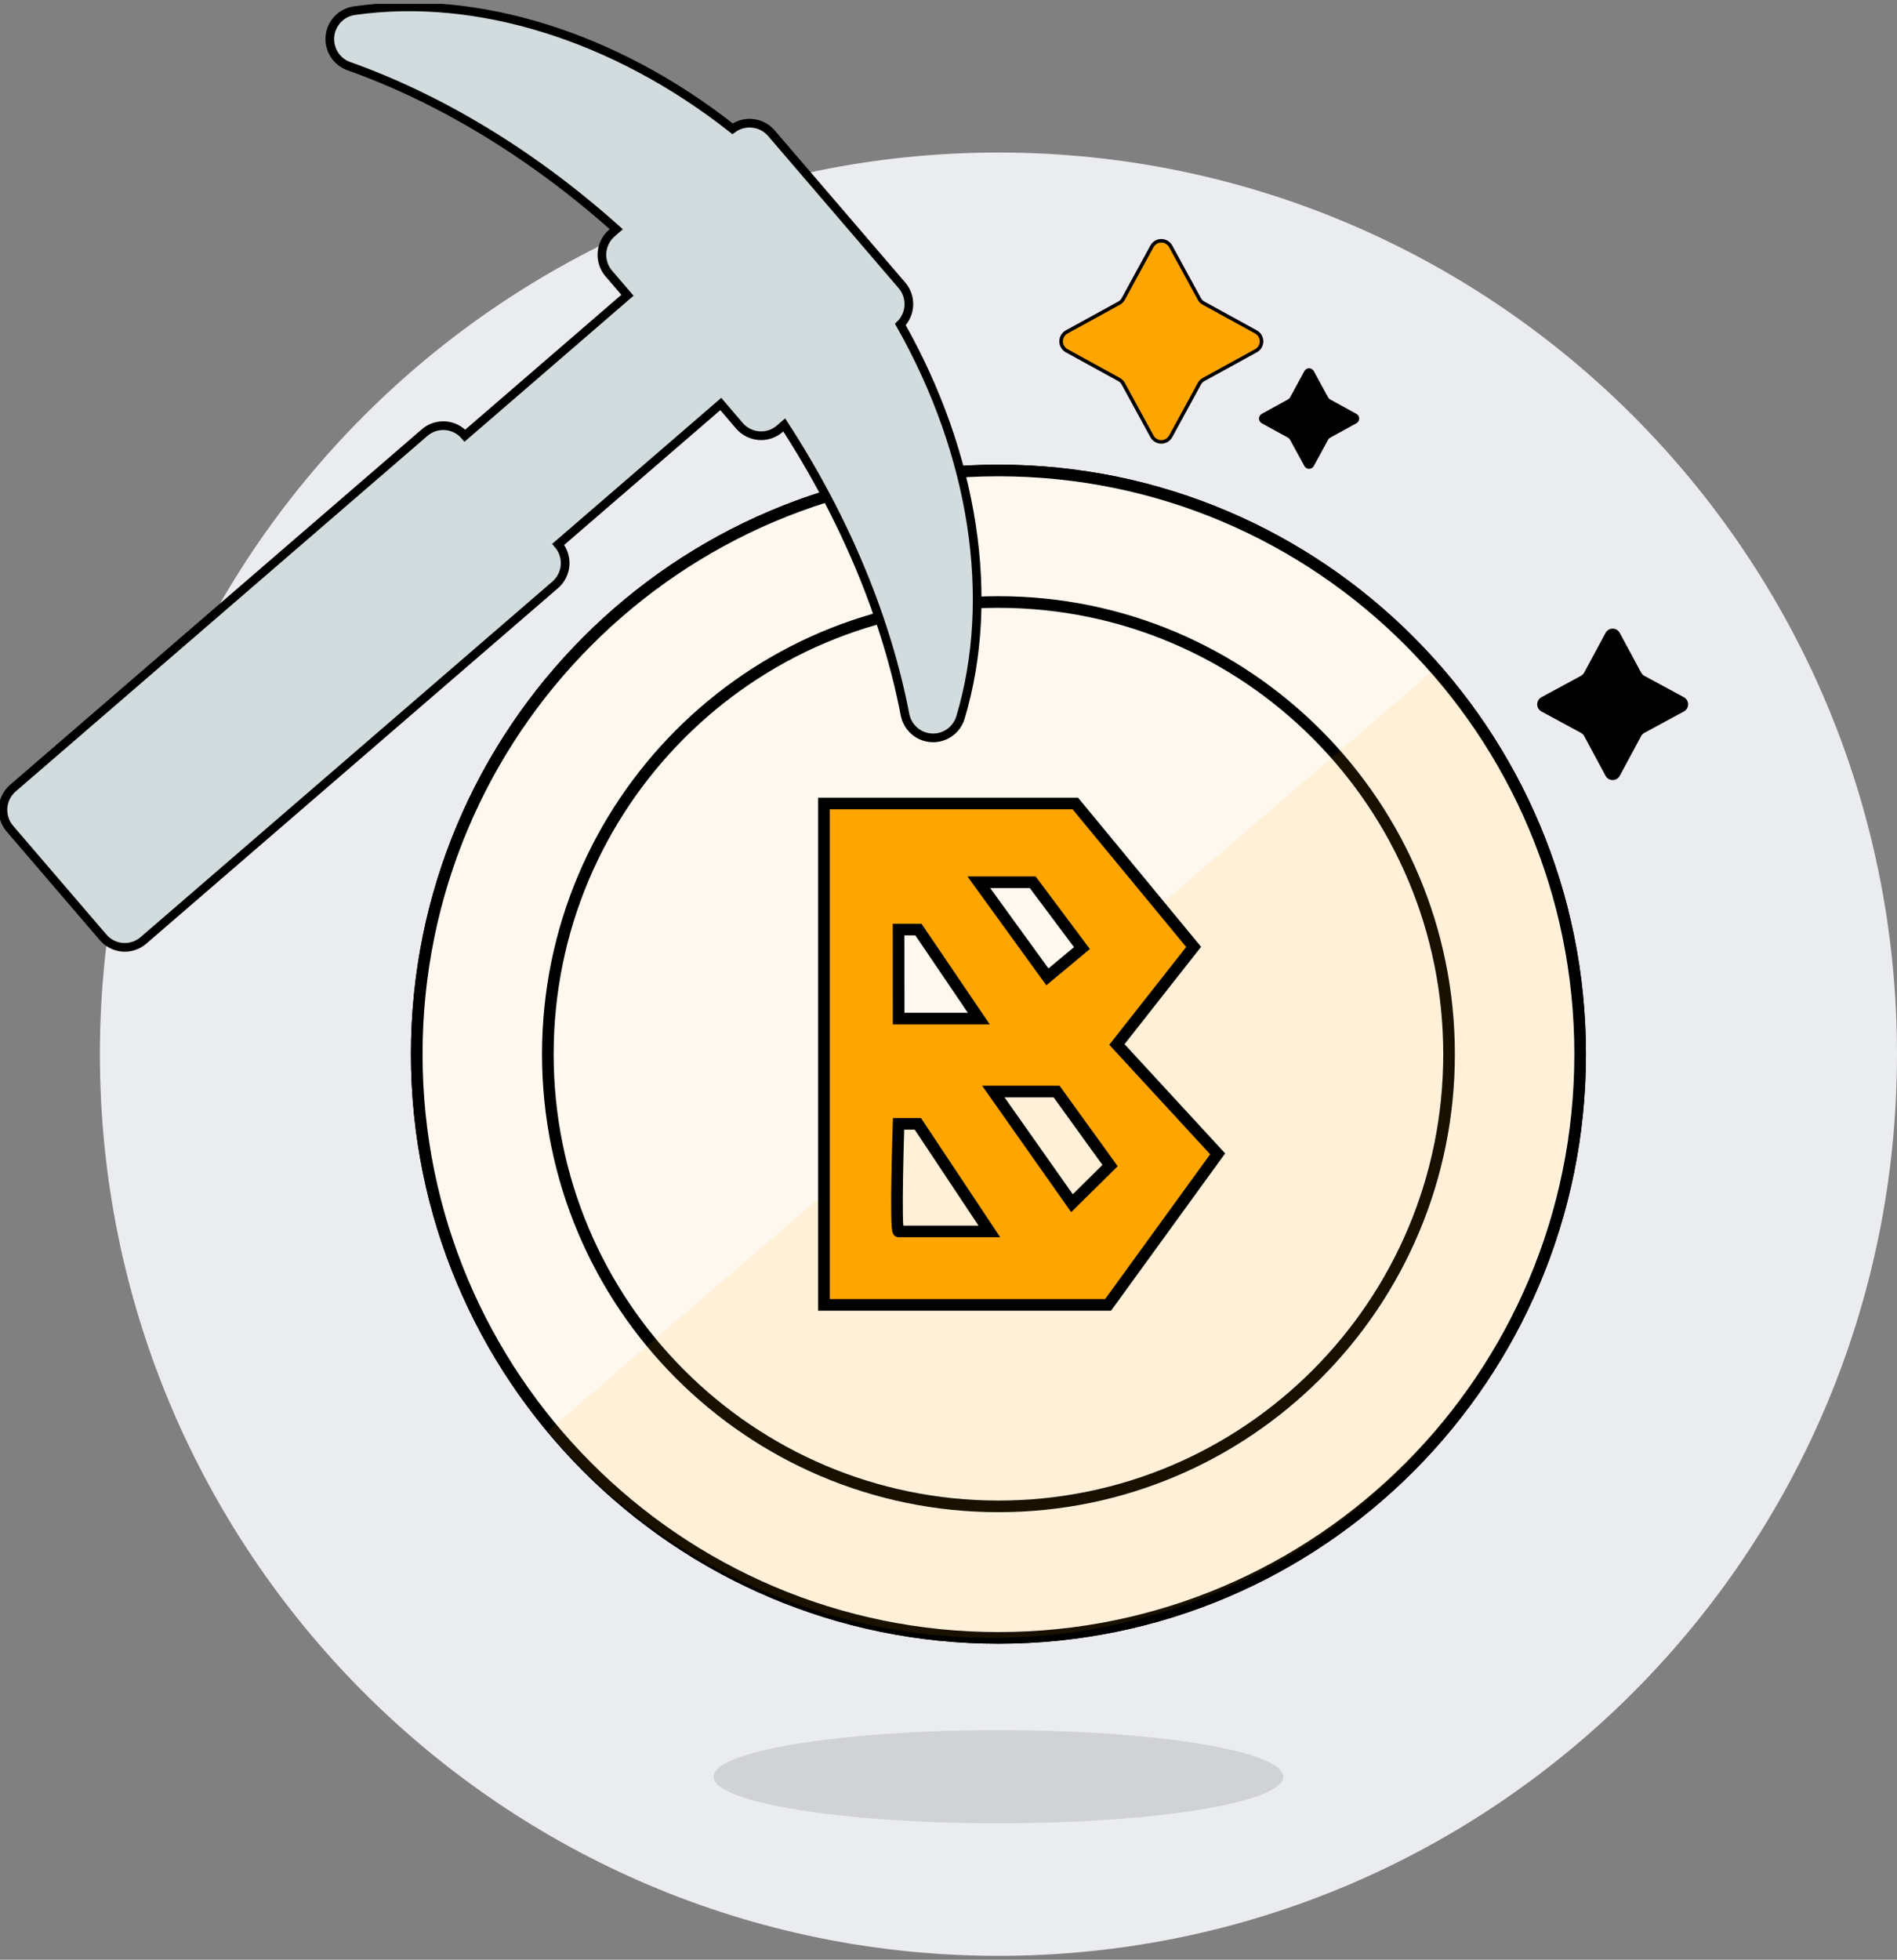
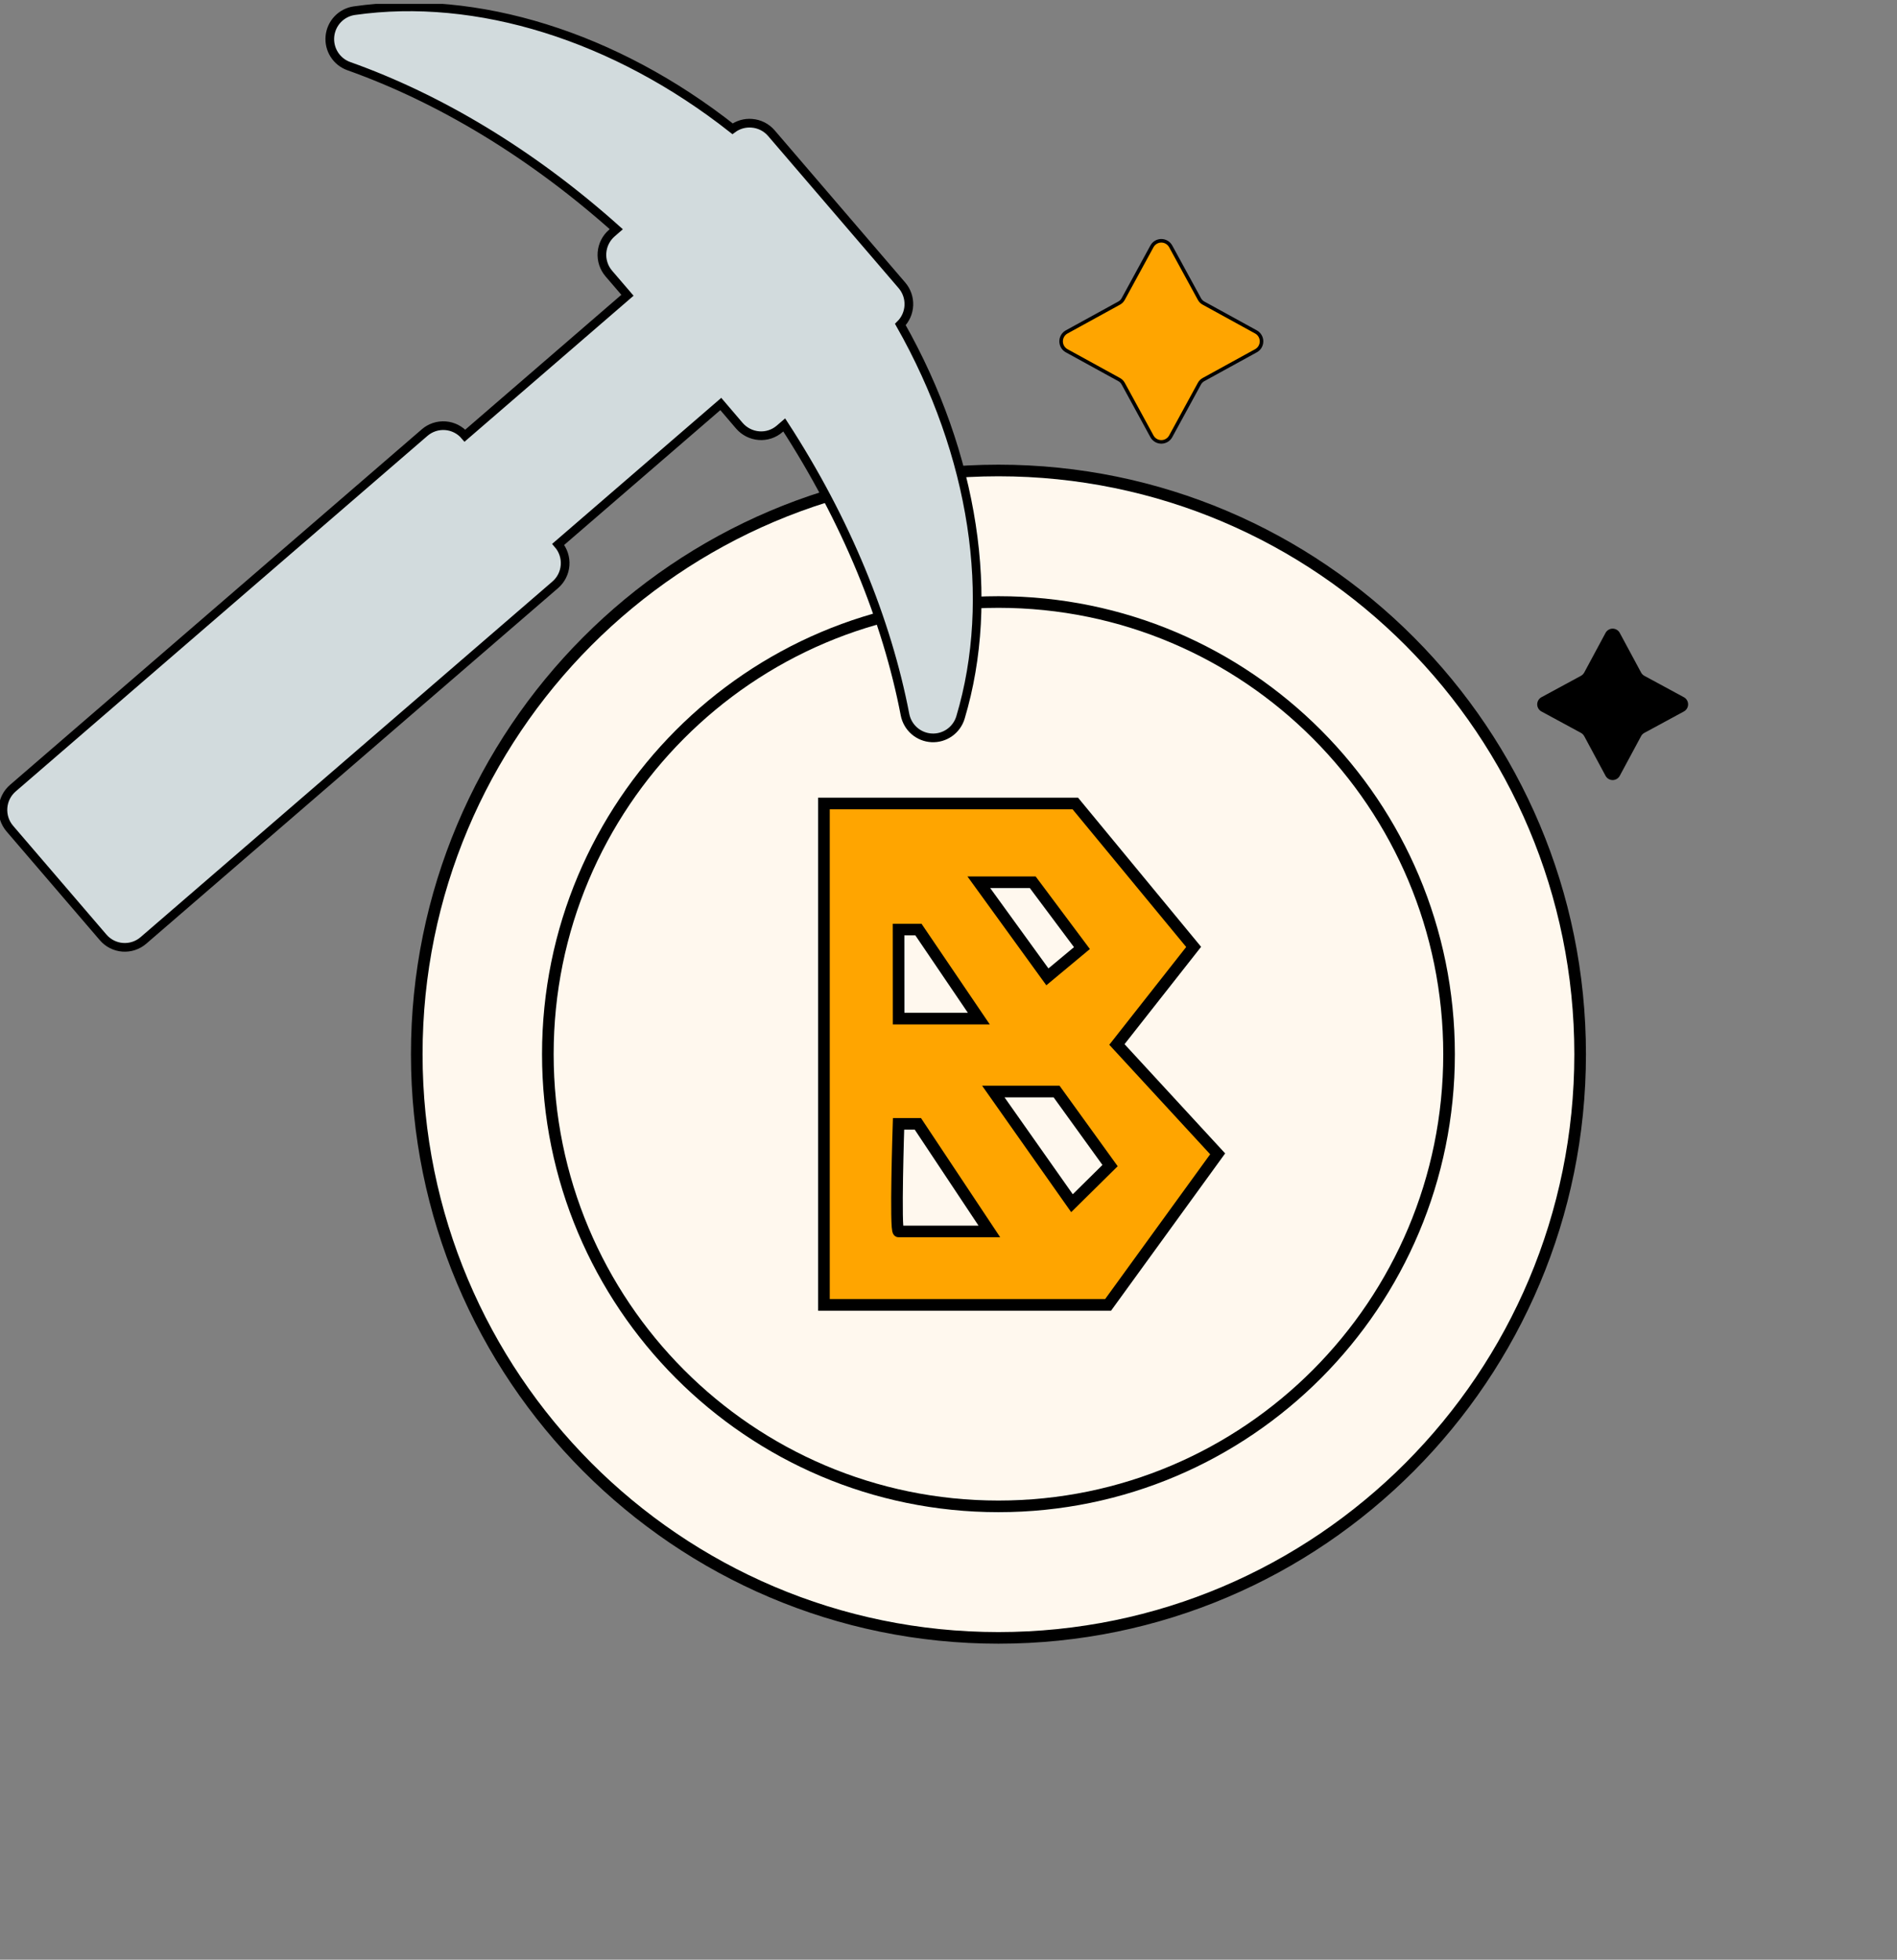
<svg xmlns="http://www.w3.org/2000/svg" width="245" height="253" viewBox="0 0 245 253" fill="none">
  <rect x="0" y="0" width="245" height="253" fill="#808080" stroke="none" />
  <g clip-path="url(#clip0_232_578)">
-     <path d="M128.951 252.5C193.043 252.5 245 200.384 245 136.095C245 71.807 193.043 19.691 128.951 19.691C64.859 19.691 12.902 71.807 12.902 136.095C12.902 200.384 64.859 252.5 128.951 252.5Z" fill="#EBECF0" />
-     <path d="M128.951 211.451C170.442 211.451 204.077 177.713 204.077 136.095C204.077 94.477 170.442 60.739 128.951 60.739C87.46 60.739 53.825 94.477 53.825 136.095C53.825 177.713 87.46 211.451 128.951 211.451Z" stroke="black" stroke-width="1.5" />
    <path d="M128.951 211.451C170.442 211.451 204.077 177.713 204.077 136.095C204.077 94.477 170.442 60.739 128.951 60.739C87.46 60.739 53.825 94.477 53.825 136.095C53.825 177.713 87.46 211.451 128.951 211.451Z" fill="#FFF8EE" stroke="black" stroke-width="1.5" />
    <path d="M128.951 194.471C161.092 194.471 187.148 168.335 187.148 136.095C187.148 103.855 161.092 77.72 128.951 77.72C96.81 77.72 70.754 103.855 70.754 136.095C70.754 168.335 96.81 194.471 128.951 194.471Z" fill="#FFF8EE" stroke="black" stroke-width="1.5" />
-     <path opacity="0.1" d="M203.214 136.095C203.215 151.532 198.49 166.597 189.677 179.252C180.864 191.907 168.389 201.541 153.939 206.852C139.489 212.163 123.761 212.894 108.883 208.946C94.005 204.998 80.695 196.562 70.754 184.779L184.876 86.761C196.726 100.446 203.24 117.969 203.214 136.095Z" fill="#FFA500" />
    <path d="M144.25 134.841L154.161 122.246L138.876 103.728H106.414V168.463H143.11L157.262 148.961L144.25 134.841ZM133.378 113.898L139.733 122.399L135.271 126.112L126.416 113.898H133.378ZM116.049 120.008H118.618L126.416 131.502H116.056L116.049 120.008ZM116.049 158.979C115.593 158.979 116.049 145.088 116.049 145.088H118.542L127.777 158.979H116.049ZM138.448 155.334L128.288 140.917H136.459L143.366 150.478L138.448 155.334Z" fill="#FFA500" stroke="black" stroke-width="1.5" />
    <path d="M151.191 31.794L154.9 38.59C155.022 38.824 155.213 39.015 155.446 39.138L162.221 42.858C162.436 42.978 162.614 43.154 162.738 43.366C162.862 43.579 162.928 43.821 162.928 44.067C162.928 44.313 162.862 44.555 162.738 44.768C162.614 44.98 162.436 45.156 162.221 45.276L155.446 48.996C155.213 49.119 155.022 49.31 154.9 49.544L151.191 56.34C151.071 56.555 150.896 56.734 150.684 56.858C150.472 56.983 150.231 57.048 149.986 57.048C149.74 57.048 149.499 56.983 149.287 56.858C149.075 56.734 148.901 56.555 148.781 56.34L145.072 49.544C144.949 49.31 144.759 49.119 144.526 48.996L137.75 45.276C137.536 45.156 137.358 44.98 137.233 44.768C137.109 44.555 137.044 44.313 137.044 44.067C137.044 43.821 137.109 43.579 137.233 43.366C137.358 43.154 137.536 42.978 137.75 42.858L144.526 39.138C144.759 39.015 144.949 38.824 145.072 38.59L148.781 31.794C148.901 31.579 149.075 31.4 149.287 31.276C149.499 31.151 149.74 31.085 149.986 31.085C150.231 31.085 150.472 31.151 150.684 31.276C150.896 31.4 151.071 31.579 151.191 31.794Z" fill="#FFA500" stroke="black" stroke-width="0.46" />
-     <path d="M169.674 47.902L171.525 51.303C171.59 51.418 171.685 51.511 171.801 51.573L175.185 53.43C175.293 53.49 175.383 53.578 175.446 53.684C175.509 53.791 175.542 53.913 175.542 54.036C175.542 54.16 175.509 54.282 175.446 54.388C175.383 54.495 175.293 54.583 175.185 54.642L171.801 56.499C171.684 56.563 171.589 56.659 171.525 56.776L169.674 60.171C169.614 60.279 169.527 60.37 169.42 60.432C169.314 60.495 169.193 60.529 169.069 60.529C168.946 60.529 168.825 60.495 168.719 60.432C168.612 60.37 168.525 60.279 168.465 60.171L166.614 56.776C166.55 56.659 166.455 56.563 166.338 56.499L162.953 54.642C162.845 54.583 162.756 54.495 162.693 54.388C162.63 54.282 162.597 54.16 162.597 54.036C162.597 53.913 162.63 53.791 162.693 53.684C162.756 53.578 162.845 53.49 162.953 53.43L166.338 51.573C166.454 51.511 166.549 51.418 166.614 51.303L168.465 47.902C168.525 47.793 168.612 47.703 168.719 47.64C168.825 47.577 168.946 47.544 169.069 47.544C169.193 47.544 169.314 47.577 169.42 47.64C169.527 47.703 169.614 47.793 169.674 47.902Z" fill="black" />
    <path d="M209.188 81.696L211.951 86.83C212.046 87.006 212.19 87.15 212.365 87.246L217.483 90.017C217.646 90.108 217.781 90.24 217.876 90.401C217.97 90.562 218.02 90.745 218.02 90.931C218.02 91.118 217.97 91.301 217.876 91.462C217.781 91.623 217.646 91.755 217.483 91.846L212.365 94.617C212.189 94.711 212.044 94.856 211.951 95.033L209.188 100.167C209.098 100.33 208.965 100.466 208.805 100.56C208.645 100.655 208.462 100.705 208.276 100.705C208.09 100.705 207.908 100.655 207.747 100.56C207.587 100.466 207.455 100.33 207.364 100.167L204.602 95.033C204.506 94.858 204.362 94.713 204.187 94.617L199.069 91.846C198.907 91.755 198.771 91.623 198.677 91.462C198.583 91.301 198.533 91.118 198.533 90.931C198.533 90.745 198.583 90.562 198.677 90.401C198.771 90.24 198.907 90.108 199.069 90.017L204.187 87.246C204.361 87.148 204.504 87.004 204.602 86.83L207.364 81.696C207.455 81.533 207.587 81.397 207.747 81.303C207.908 81.208 208.09 81.158 208.276 81.158C208.462 81.158 208.645 81.208 208.805 81.303C208.965 81.397 209.098 81.533 209.188 81.696Z" fill="black" />
    <path d="M97.104 15.915C98.079 15.988 98.986 16.447 99.624 17.19L116.491 36.844C117.1 37.556 117.417 38.473 117.379 39.411C117.341 40.348 116.949 41.236 116.284 41.895C125.808 58.709 128.647 77.269 124.047 92.629C123.808 93.421 123.312 94.109 122.638 94.585C121.963 95.062 121.149 95.298 120.326 95.256C119.502 95.215 118.716 94.898 118.092 94.357C117.469 93.815 117.044 93.08 116.885 92.269C114.536 80.068 109.287 67.182 101.282 54.857L100.702 55.356C100.336 55.675 99.911 55.917 99.451 56.069C98.991 56.222 98.505 56.281 98.022 56.243C97.045 56.168 96.137 55.71 95.494 54.968L93.091 52.155L72.094 70.279C72.411 70.647 72.652 71.075 72.805 71.537C72.957 71.999 73.017 72.486 72.981 72.971C72.945 73.457 72.814 73.93 72.595 74.364C72.377 74.799 72.075 75.186 71.707 75.503L18.524 121.408C18.157 121.726 17.73 121.967 17.27 122.119C16.809 122.272 16.322 122.331 15.839 122.294C15.355 122.258 14.883 122.126 14.45 121.906C14.018 121.686 13.632 121.382 13.316 121.013L1.271 106.977C0.632 106.232 0.314 105.264 0.387 104.285C0.459 103.305 0.916 102.395 1.658 101.753L54.84 55.848C55.208 55.53 55.634 55.288 56.095 55.136C56.556 54.984 57.042 54.925 57.526 54.962C58.01 54.998 58.482 55.13 58.914 55.35C59.347 55.57 59.733 55.873 60.048 56.243L81.038 38.119L78.628 35.313C77.99 34.568 77.673 33.599 77.747 32.62C77.821 31.64 78.279 30.73 79.021 30.09L79.595 29.591C68.64 19.801 56.719 12.686 45.06 8.543C44.281 8.268 43.616 7.739 43.172 7.041C42.728 6.343 42.53 5.515 42.609 4.69C42.689 3.866 43.041 3.091 43.611 2.491C44.18 1.891 44.934 1.5 45.751 1.38C61.582 -0.886 79.457 4.685 94.61 16.622C95.328 16.091 96.215 15.839 97.104 15.915Z" fill="#D2DBDD" stroke="black" stroke-width="1.12" stroke-miterlimit="10" />
-     <path opacity="0.11" d="M128.951 235.388C149.271 235.388 165.744 232.695 165.744 229.374C165.744 226.053 149.271 223.361 128.951 223.361C108.631 223.361 92.158 226.053 92.158 229.374C92.158 232.695 108.631 235.388 128.951 235.388Z" fill="black" />
  </g>
  <defs>
    <clipPath id="clip0_232_578">
      <rect width="245" height="252" fill="white" transform="translate(0 0.5)" />
    </clipPath>
  </defs>
</svg>